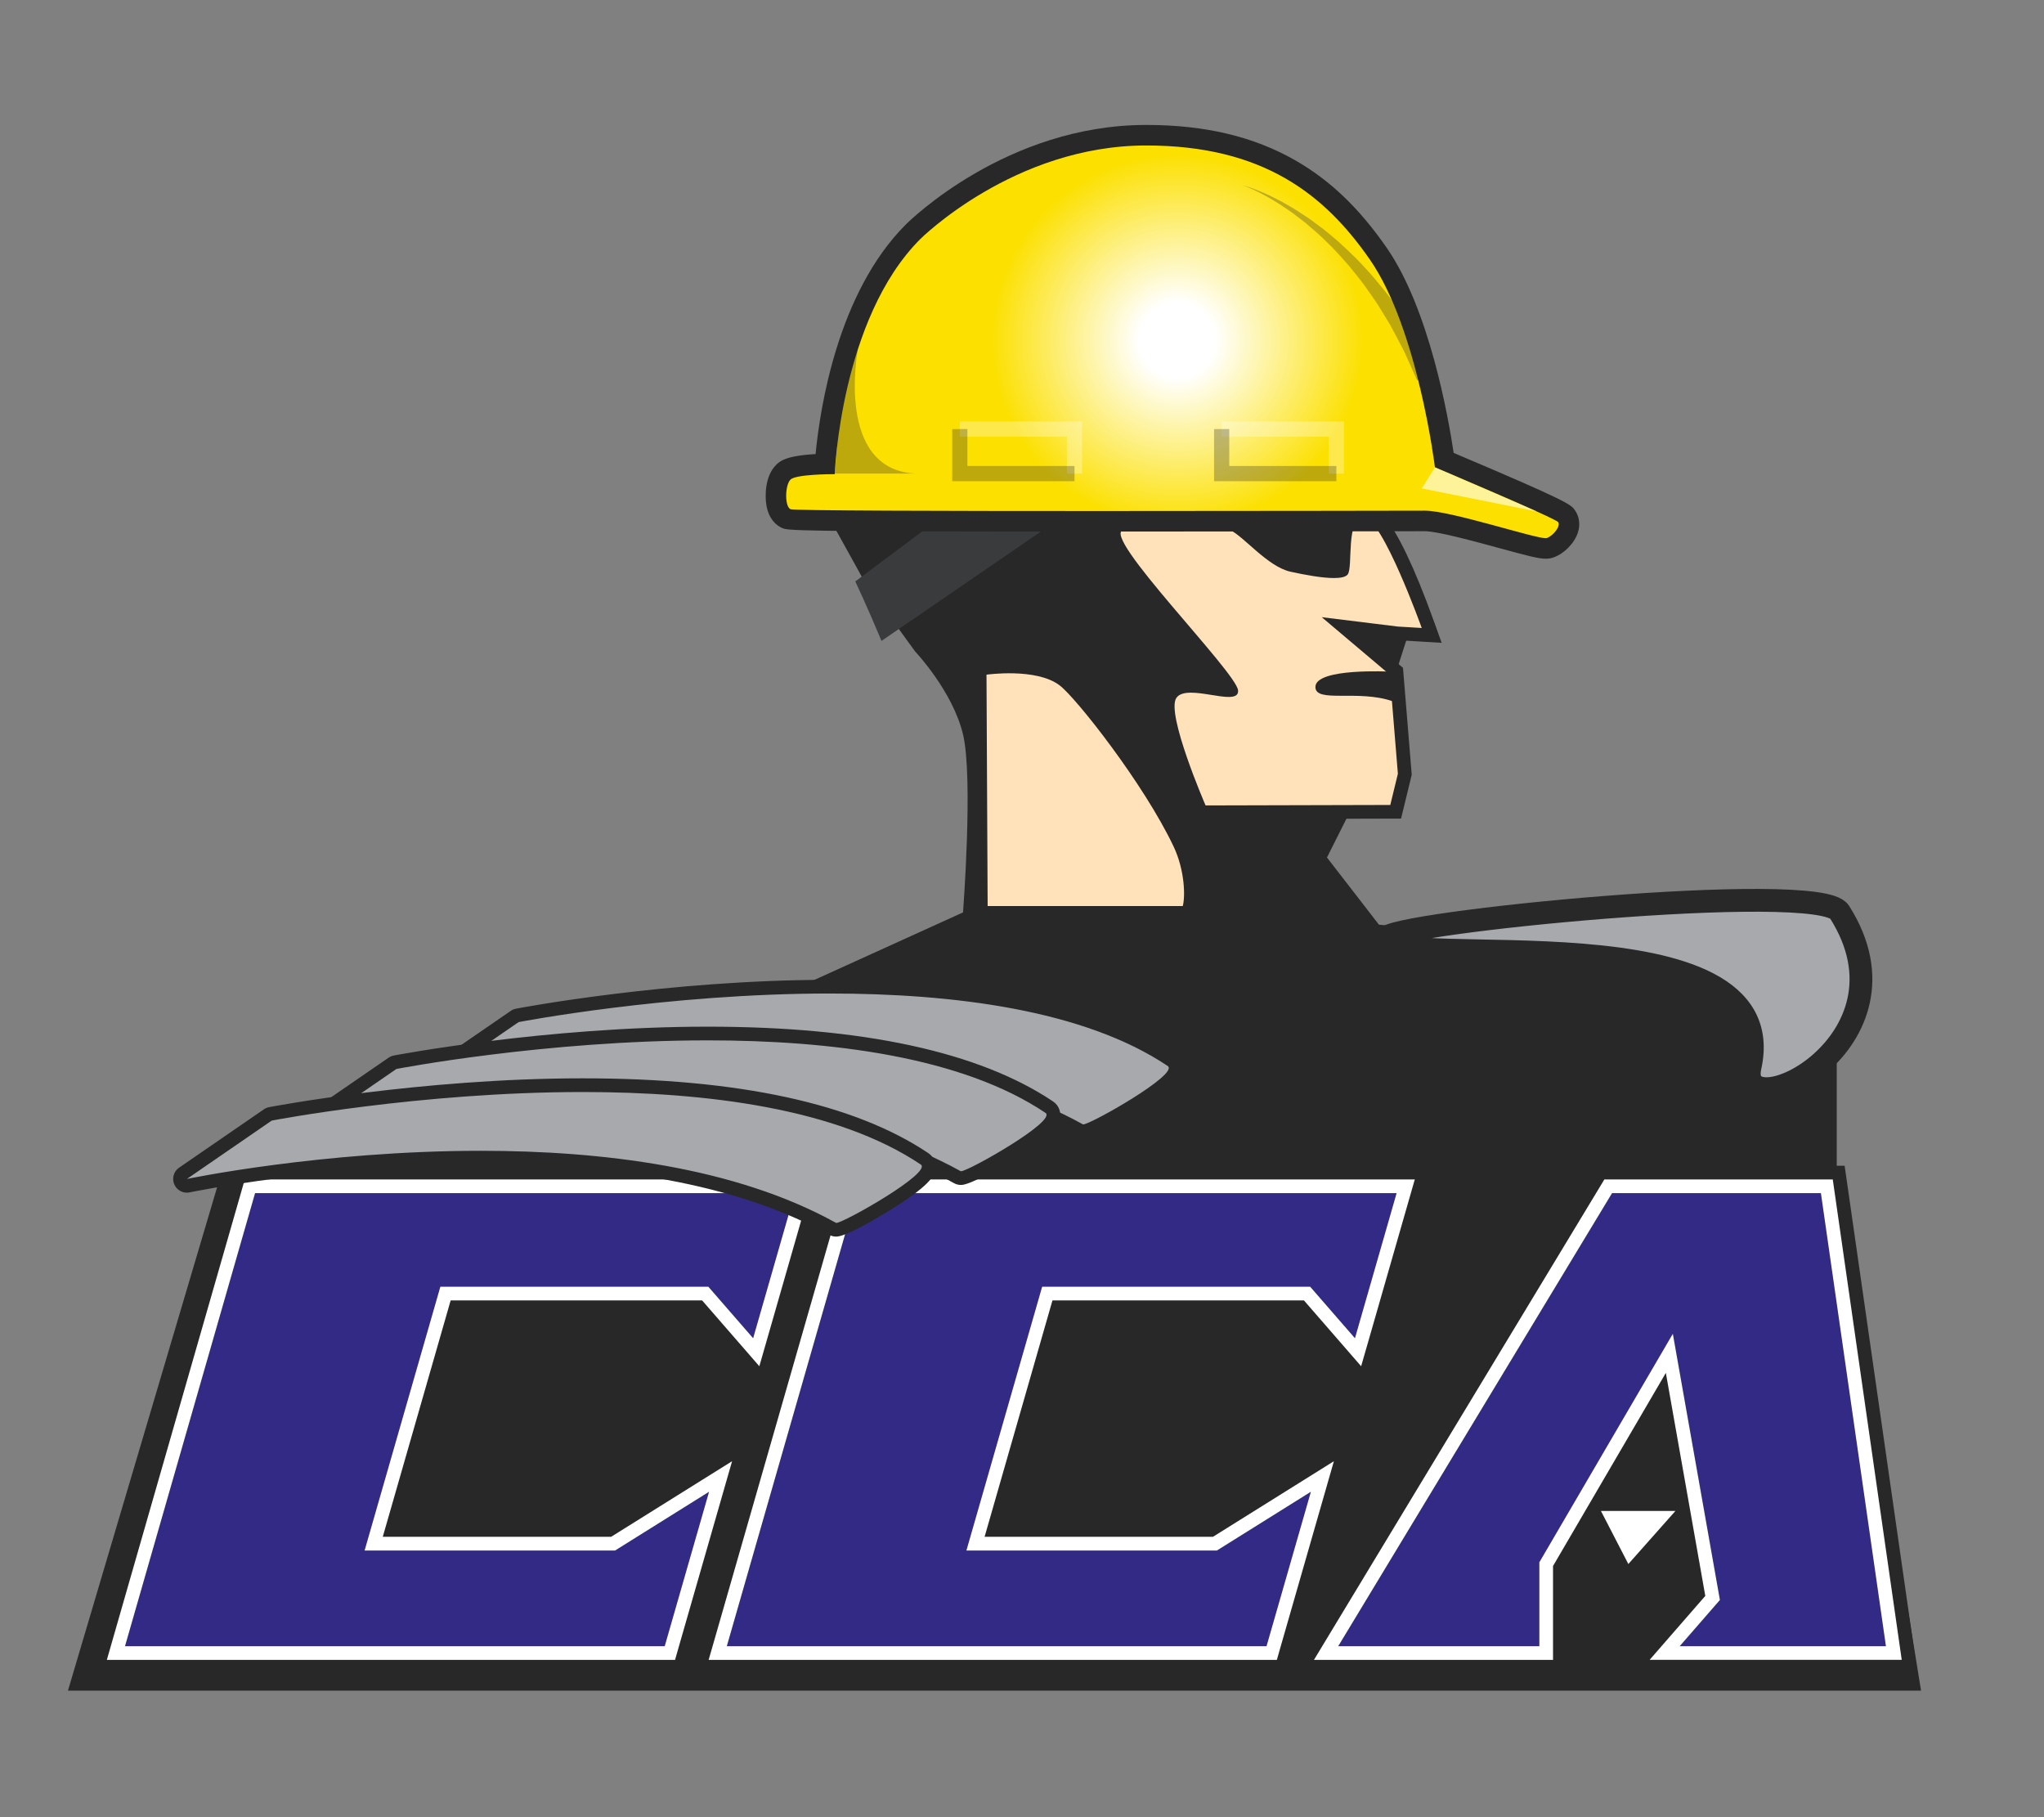
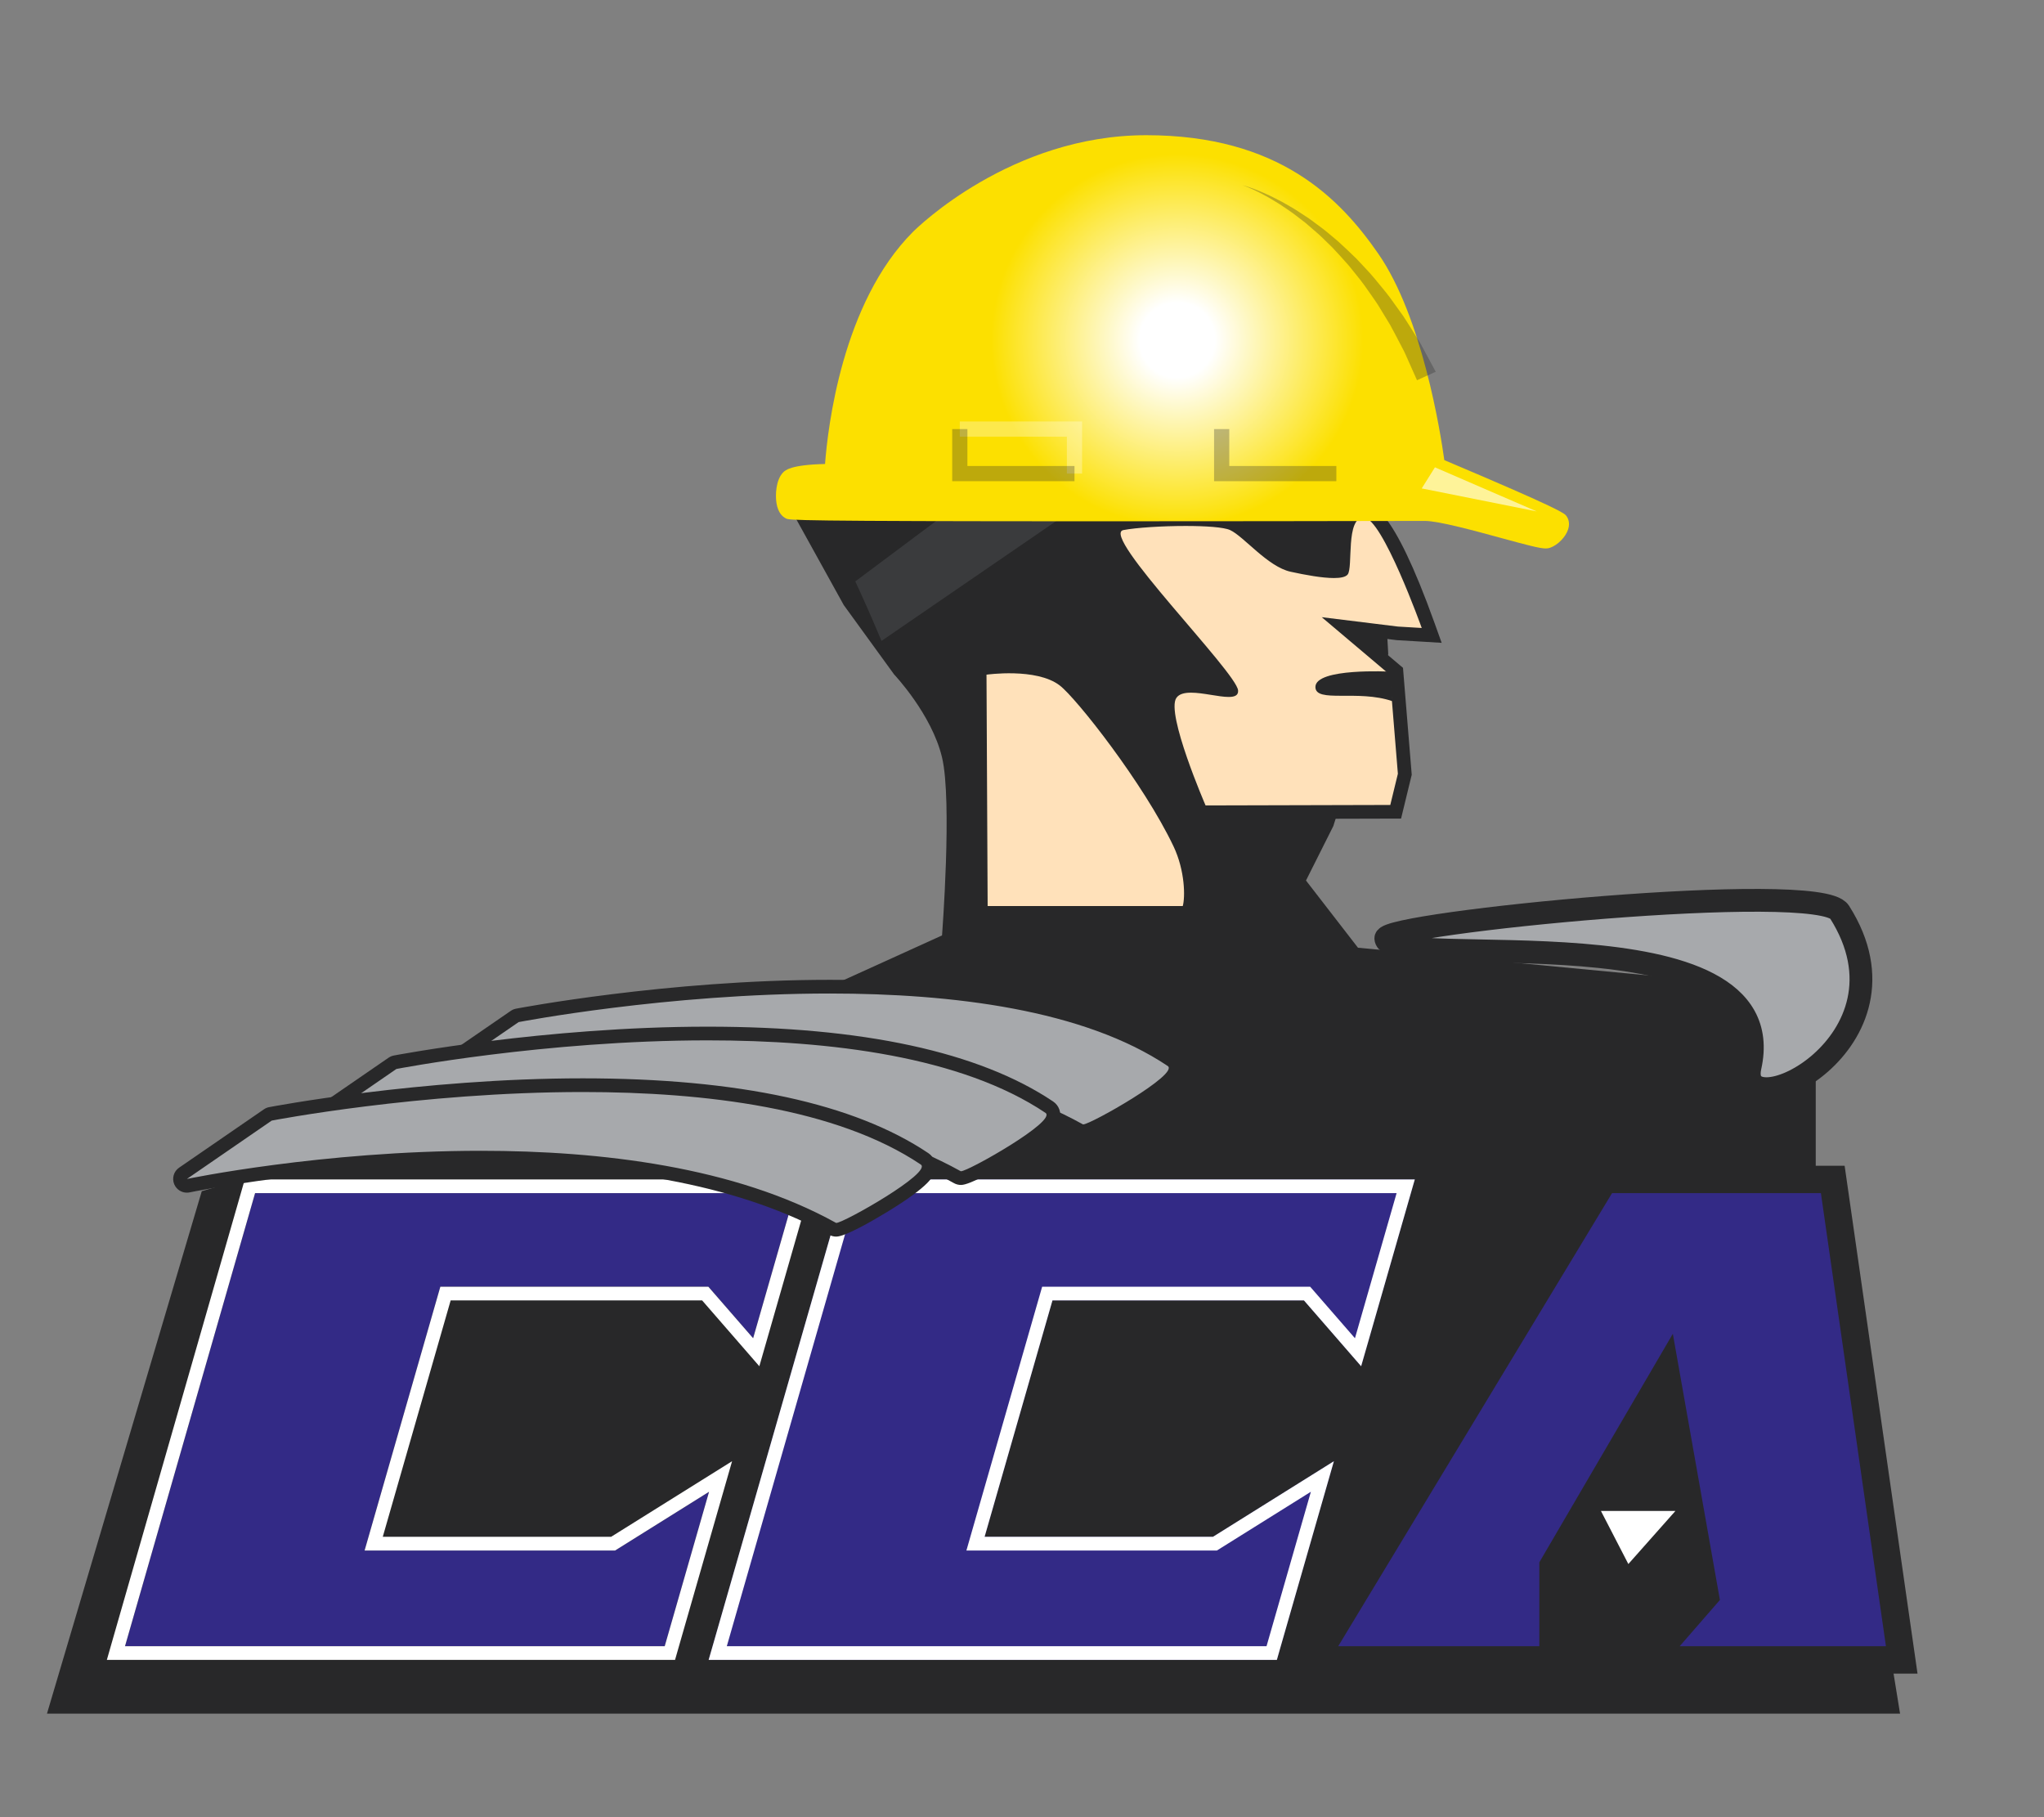
<svg xmlns="http://www.w3.org/2000/svg" width="150" height="133.333" viewBox="145.5 100.917 150 133.333" enable-background="new 145.5 100.917 150 133.333">
  <rect x="145.5" y="100.917" width="150" height="133.333" fill="#808080" stroke="none" />
  <g id="CCA">
-     <path fill="#282829" d="M246.728,137.312l0.397-4.173l1.54-1.689l-17.368-0.697l-26.046,6.17l3.707,6.699l3.696,5.092   c0,0,2.757,2.905,3.517,6.087c0.761,3.182,0,13.063,0,13.063l-17.333,7.871l-36.991,10.896l-11.36,38.333h135.989l-6.187-38.176   v-10.309l-7.043-5.18l-26.551-2.533l-3.815-4.931l2.004-3.991l4.033-12.622L246.728,137.312z" />
+     <path fill="#282829" d="M246.728,137.312l0.397-4.173l-17.368-0.697l-26.046,6.17l3.707,6.699l3.696,5.092   c0,0,2.757,2.905,3.517,6.087c0.761,3.182,0,13.063,0,13.063l-17.333,7.871l-36.991,10.896l-11.36,38.333h135.989l-6.187-38.176   v-10.309l-7.043-5.18l-26.551-2.533l-3.815-4.931l2.004-3.991l4.033-12.622L246.728,137.312z" />
    <path fill="#FFE1BA" d="M223.254,151.199c-1.717-1.298-5.359-0.779-5.359-0.779l0.084,16.978h14.318   c0.181-0.621,0.179-2.582-0.679-4.385C229.439,158.431,224.485,152.13,223.254,151.199z" />
    <g>
      <path fill="#FFE1BA" d="M233.512,160.215c-0.914-2.111-2.949-7.154-2.092-8.383c0.415-0.593,1.221-0.593,1.484-0.593    c0.5,0,1.054,0.089,1.589,0.174c0.446,0.071,0.868,0.14,1.175,0.14c0.07,0,0.123-0.003,0.161-0.009    c-0.268-0.633-2.097-2.774-3.58-4.513c-3.993-4.68-5.271-6.381-4.969-7.241c0.087-0.247,0.294-0.421,0.569-0.475    c0.954-0.18,2.872-0.309,4.663-0.309c1.238,0,2.846,0.06,3.469,0.347c0.451,0.205,0.962,0.655,1.556,1.179    c0.832,0.731,1.868,1.643,2.781,1.843c1.365,0.301,2.4,0.451,3.073,0.451c0.385,0,0.55-0.051,0.608-0.075    c0.055-0.189,0.076-0.718,0.093-1.111c0.055-1.374,0.13-3.257,1.487-3.257c0.637,0,2.097,1.096,4.728,8.44l0.256,0.718    l-2.511-0.151l-3.944-0.484l3.865,3.265l0.616,7.558l-0.669,2.752l-14.278,0.037L233.512,160.215z" />
      <path fill="#282829" d="M245.58,138.886c1.351,0,4.255,8.108,4.255,8.108l-1.751-0.104l-5.587-0.688l4.993,4.219l0.594,7.269    l-0.557,2.29l-13.555,0.035c0,0-2.931-6.764-2.141-7.893c0.199-0.288,0.595-0.381,1.072-0.381c0.88,0,2.036,0.314,2.764,0.314    c0.438,0,0.721-0.114,0.691-0.479c-0.105-1.335-10.174-11.43-8.415-11.766c0.947-0.181,2.854-0.3,4.568-0.3    c1.471,0,2.798,0.088,3.26,0.3c1.005,0.462,2.757,2.688,4.438,3.057c1.094,0.24,2.325,0.463,3.183,0.463    c0.486,0,0.854-0.072,1.004-0.255C244.816,142.573,244.229,138.886,245.58,138.886 M245.58,137.881    c-1.841,0-1.934,2.34-1.989,3.738c-0.01,0.223-0.019,0.492-0.035,0.702c-0.047,0.002-0.101,0.005-0.162,0.005    c-0.639,0-1.637-0.147-2.966-0.441c-0.785-0.172-1.769-1.036-2.558-1.73c-0.622-0.546-1.16-1.02-1.678-1.258    c-0.212-0.096-0.854-0.392-3.679-0.392c-1.818,0-3.774,0.13-4.757,0.317c-0.449,0.085-0.803,0.386-0.95,0.802    c-0.393,1.117,0.726,2.652,5.061,7.732c1,1.173,2.267,2.655,2.979,3.604c-0.09-0.015-0.183-0.031-0.273-0.045    c-0.555-0.089-1.126-0.18-1.666-0.18c-0.885,0-1.521,0.271-1.896,0.807c-0.474,0.676-0.544,1.832,0.647,5.276    c0.639,1.848,1.363,3.524,1.394,3.594l0.264,0.606l0.66-0.001l13.554-0.036l0.788-0.002l0.186-0.766l0.557-2.289l0.039-0.158    l-0.013-0.162l-0.594-7.267l-0.033-0.417l-0.319-0.27l-2.417-2.043l2.238,0.275l0.031,0.005l0.032,0.001l1.75,0.104l1.521,0.092    l-0.514-1.434C247.637,137.881,246.143,137.881,245.58,137.881L245.58,137.881z" />
    </g>
    <path fill="#282829" d="M247.53,150.198c0,0-5.498-0.293-5.498,1.126c0,1.203,3.118,0.167,5.658,1.044L247.53,150.198" />
    <path fill="#A7A9AC" stroke="#282829" stroke-width="1.672" d="M247.198,169.771c0.144,2.486,29.356-2.38,26.732,9.427   c-1.061,4.771,12.68-1.75,6.56-11.369C278.987,165.466,247.133,168.651,247.198,169.771z" />
    <g>
      <g>
        <polygon fill="#332A86" points="153.341,222.711 163.463,187.456 205.162,187.456 201.226,201.163 197.025,196.332      178.572,196.332 173.59,213.679 190.351,213.679 199.225,208.132 195.038,222.711    " />
        <path fill="#282829" d="M203.827,188.461l-3.058,10.647l-3.286-3.779h-19.668l-5.559,19.355h18.381l6.898-4.311l-3.255,11.332     h-39.607l9.546-33.244L203.827,188.461 M206.495,186.452h-2.669H164.22h-1.515l-0.417,1.454l-9.546,33.244l-0.736,2.565h2.668     h39.607h1.514l0.419-1.456l3.253-11.331l1.446-5.035l-4.442,2.777l-6.409,4.006h-15.137l4.402-15.338h17.239l2.687,3.089     l2.428,2.791l1.021-3.555l3.057-10.647L206.495,186.452L206.495,186.452z" />
        <path fill="#FFFFFF" d="M203.827,188.461l-3.058,10.647l-3.286-3.779h-19.668l-5.559,19.355h18.381l6.898-4.311l-3.255,11.332     h-39.607l9.546-33.244L203.827,188.461 M205.162,187.456h-1.335H164.22h-0.757l-0.208,0.729l-9.547,33.244l-0.367,1.282h1.333     h39.607h0.757l0.208-0.728l3.255-11.332l0.723-2.519l-2.222,1.389l-6.653,4.157H173.59l4.982-17.346h18.453l2.986,3.435     l1.213,1.396l0.511-1.777l3.057-10.646L205.162,187.456L205.162,187.456z" />
      </g>
      <g>
        <polygon fill="#332A86" points="197.505,222.711 207.627,187.456 249.326,187.456 245.391,201.163 241.19,196.332      222.736,196.332 217.755,213.679 234.514,213.679 243.388,208.132 239.203,222.711    " />
-         <path fill="#282829" d="M247.991,188.461l-3.057,10.647l-3.286-3.779h-19.67l-5.558,19.355h18.382l6.898-4.311l-3.255,11.332     h-39.608l9.546-33.244L247.991,188.461 M250.66,186.452h-2.669h-39.607h-1.514l-0.419,1.454l-9.545,33.244l-0.736,2.565h2.669     h39.607h1.515l0.417-1.456l3.254-11.331l1.447-5.035l-4.443,2.777l-6.409,4.006H219.09l4.403-15.338h17.239l2.687,3.089     l2.427,2.791l1.021-3.555l3.057-10.646L250.66,186.452L250.66,186.452z" />
        <path fill="#FFFFFF" d="M247.991,188.461l-3.057,10.647l-3.286-3.779h-19.67l-5.558,19.355h18.382l6.898-4.311l-3.255,11.332     h-39.608l9.546-33.244L247.991,188.461 M249.326,187.456h-1.335h-39.607h-0.757l-0.208,0.729l-9.546,33.244l-0.37,1.282h1.335     h39.607h0.758l0.207-0.728l3.255-11.332l0.723-2.519l-2.221,1.389l-6.653,4.157h-16.759l4.981-17.346h18.454l2.985,3.435     l1.212,1.396l0.513-1.777l3.057-10.646L249.326,187.456L249.326,187.456z" />
      </g>
      <g>
        <polygon fill="#332A86" points="266.558,222.711 270.644,218.017 267.748,201.652 259.47,215.822 259.47,222.711      241.925,222.711 263.236,187.456 279.998,187.456 285.061,222.711    " />
        <path fill="#282829" d="M279.128,188.461l4.772,33.245h-15.136l2.952-3.392l-3.454-19.532l-9.797,16.768v6.156h-14.76     l20.097-33.245H279.128 M280.869,186.452h-1.741h-15.325h-1.133l-0.588,0.97l-20.096,33.244l-1.843,3.05h3.562h14.76h2.01v-2.01     v-5.609l6.762-11.574l2.334,13.198l-2.322,2.667l-2.896,3.328h4.413H283.9h2.318l-0.329-2.295l-4.772-33.243L280.869,186.452     L280.869,186.452z" />
-         <path fill="#FFFFFF" d="M279.128,188.461l4.772,33.245h-15.136l2.952-3.392l-3.454-19.532l-9.797,16.768v6.156h-14.76     l20.097-33.245H279.128 M279.998,187.456h-0.87h-15.325h-0.567l-0.292,0.485l-20.098,33.245l-0.921,1.524h1.781h14.759h1.005     v-1.005v-5.884l8.279-14.17l2.895,16.364l-2.637,3.028l-1.449,1.664h2.207H283.9h1.16l-0.165-1.146l-4.773-33.244     L279.998,187.456L279.998,187.456z" />
      </g>
    </g>
    <g>
      <g>
        <path fill="#A7A9AC" d="M224.995,183.921c-0.086,0-0.196-0.026-0.271-0.067c-6.246-3.467-14.931-5.225-25.812-5.225     c-11.503,0-21.375,2.037-21.473,2.058c-0.033,0.007-0.068,0.011-0.103,0.011c-0.197,0-0.383-0.117-0.462-0.304     c-0.094-0.222-0.019-0.477,0.178-0.612l6.223-4.282c0.057-0.038,0.121-0.065,0.19-0.078c0.107-0.021,11.035-2.108,22.932-2.108     c11.293,0,19.729,1.818,25.074,5.404c0.261,0.174,0.364,0.476,0.27,0.788c-0.063,0.209-0.258,0.847-3.28,2.684     C228.343,182.26,225.601,183.921,224.995,183.921z" />
        <path fill="#282829" d="M206.396,173.815c8.994,0,18.626,1.181,24.796,5.317c0.877,0.588-5.658,4.286-6.196,4.286     c-0.013,0-0.021-0.002-0.027-0.004c-7.411-4.115-17.25-5.288-26.057-5.289c-11.695,0-21.576,2.068-21.576,2.068l6.224-4.281     C183.559,175.913,194.41,173.815,206.396,173.815 M206.396,172.81v1.006V172.81c-11.945,0-22.92,2.096-23.03,2.118     c-0.136,0.026-0.264,0.08-0.378,0.157l-6.223,4.281c-0.395,0.272-0.543,0.784-0.354,1.225c0.161,0.374,0.528,0.609,0.924,0.609     c0.068,0,0.138-0.008,0.205-0.022c0.099-0.02,9.923-2.046,21.368-2.046c10.799,0,19.401,1.737,25.572,5.161     c0.153,0.086,0.331,0.131,0.514,0.131c0.657,0,2.614-1.132,3.726-1.805c3.187-1.938,3.399-2.634,3.501-2.97     c0.156-0.522-0.027-1.053-0.472-1.351C226.321,174.656,217.791,172.81,206.396,172.81L206.396,172.81z" />
      </g>
      <g>
        <path fill="#A7A9AC" d="M216.023,187.359c-0.087,0-0.198-0.028-0.272-0.069c-6.244-3.465-14.927-5.223-25.806-5.223     c-11.512,0-21.38,2.039-21.479,2.059c-0.033,0.007-0.068,0.012-0.103,0.012c-0.197,0-0.383-0.118-0.462-0.306     c-0.094-0.22-0.021-0.476,0.178-0.611l6.224-4.282c0.058-0.04,0.121-0.065,0.189-0.081c0.108-0.019,11.038-2.106,22.933-2.106     c11.292,0,19.729,1.819,25.073,5.402c0.263,0.174,0.365,0.477,0.27,0.789C222.385,184.201,216.735,187.359,216.023,187.359z" />
        <path fill="#282829" d="M197.428,177.252c8.993,0,18.625,1.183,24.793,5.318c0.877,0.591-5.655,4.285-6.197,4.285     c-0.012,0-0.021-0.002-0.026-0.005c-7.41-4.112-17.245-5.285-26.052-5.285c-11.696,0-21.58,2.069-21.58,2.069l6.224-4.283     C174.589,179.352,185.441,177.254,197.428,177.252 M197.43,176.248v1.004V176.248h-0.002c-11.943,0-22.921,2.097-23.03,2.117     c-0.136,0.026-0.265,0.081-0.379,0.158l-6.224,4.282c-0.395,0.271-0.543,0.783-0.354,1.224c0.161,0.375,0.528,0.61,0.924,0.61     c0.069,0,0.137-0.009,0.206-0.022c0.098-0.02,9.927-2.048,21.373-2.048c10.797,0,19.396,1.738,25.566,5.161     c0.152,0.085,0.331,0.132,0.514,0.132c0.658,0,2.617-1.131,3.726-1.806c3.187-1.935,3.398-2.631,3.5-2.967     c0.16-0.522-0.024-1.054-0.468-1.353C217.351,178.096,208.821,176.248,197.43,176.248L197.43,176.248z" />
      </g>
      <g>
        <path fill="#A7A9AC" d="M206.871,191.15c-0.085,0-0.195-0.026-0.27-0.068c-6.247-3.468-14.933-5.226-25.812-5.226     c-11.508,0-21.374,2.037-21.472,2.059c-0.035,0.007-0.07,0.011-0.103,0.011c-0.197,0-0.383-0.117-0.462-0.305     c-0.094-0.221-0.02-0.477,0.178-0.611l6.224-4.283c0.056-0.039,0.12-0.067,0.189-0.08c0.108-0.021,11.034-2.105,22.927-2.105     c11.295,0,19.731,1.818,25.077,5.402c0.262,0.176,0.365,0.477,0.269,0.789C213.234,187.991,207.584,191.15,206.871,191.15z" />
        <path fill="#282829" d="M188.271,181.043c8.994,0,18.629,1.182,24.797,5.317c0.88,0.59-5.658,4.287-6.196,4.287     c-0.01,0-0.02-0.001-0.025-0.006c-7.415-4.113-17.25-5.286-26.057-5.286c-11.694,0-21.575,2.067-21.575,2.067l6.224-4.282     C165.438,183.141,176.287,181.043,188.271,181.043 M188.272,180.038v1.005V180.038c-11.943,0-22.917,2.094-23.027,2.115     c-0.136,0.025-0.264,0.081-0.378,0.159l-6.225,4.283c-0.394,0.271-0.541,0.782-0.353,1.222c0.161,0.376,0.528,0.61,0.924,0.61     c0.067,0,0.137-0.007,0.205-0.021c0.099-0.021,9.924-2.047,21.369-2.047c10.795,0,19.397,1.736,25.57,5.162     c0.154,0.085,0.331,0.131,0.512,0.131c0.657,0,2.616-1.13,3.726-1.805c3.187-1.938,3.398-2.635,3.502-2.969     c0.157-0.522-0.026-1.055-0.472-1.352C208.197,181.884,199.667,180.038,188.272,180.038L188.272,180.038z" />
      </g>
    </g>
    <polygon fill="#FFFFFF" points="262.986,211.782 268.451,211.782 264.997,215.676  " />
    <path fill="#3A3B3D" d="M210.19,147.942l14.422-9.891l-9.062,0.084l-7.285,5.443C208.265,143.579,209.102,145.338,210.19,147.942z" />
    <g>
      <radialGradient id="SVGID_1_" cx="123.894" cy="669.367" r="13.658" gradientTransform="matrix(1 0 0 1 108 -543.5)" gradientUnits="userSpaceOnUse">
        <stop offset="0.201" style="stop-color:#FFFFFF" />
        <stop offset="1" style="stop-color:#FCE000" />
      </radialGradient>
      <path fill="url(#SVGID_1_)" d="M258.933,141.16c-0.439,0-1.408-0.259-3.229-0.756c-1.95-0.533-4.621-1.264-5.634-1.264    l-2.161,0.003c-4.026,0.009-12.911,0.023-21.682,0.023c-22.61,0-22.789-0.085-23.04-0.204c-0.254-0.122-0.582-0.411-0.7-1.104    c-0.102-0.592-0.059-1.736,0.492-2.287c0.157-0.155,0.55-0.55,3.067-0.61c0.199-2.648,1.249-11.829,6.458-17.037    c0.29-0.289,7.201-7.087,17.112-7.087c9.754,0,14.227,4.648,17.032,8.698c3.224,4.648,4.562,13.106,4.844,15.142    c8.645,3.655,8.823,3.907,8.968,4.11c0.11,0.155,0.273,0.489,0.12,0.967c-0.179,0.564-0.762,1.158-1.324,1.353    C259.158,141.143,259.052,141.16,258.933,141.16z" />
-       <path fill="#282829" d="M229.617,111.591c8.583,0,13.105,3.601,16.413,8.374c3.537,5.106,4.772,15.24,4.772,15.24    s8.838,3.731,9.043,4.021c0.204,0.287-0.355,1.004-0.838,1.172c-0.016,0.006-0.043,0.009-0.077,0.009    c-0.878,0-6.985-2.02-8.861-2.02c-0.973,0-12.503,0.026-23.843,0.026c-11.341,0-22.494-0.026-22.715-0.132    c-0.439-0.209-0.407-1.769,0-2.176c0.389-0.389,2.973-0.398,3.226-0.398c0.013,0,0.02,0,0.02,0s0.419-11.39,6.279-17.25    C213.038,118.458,219.904,111.591,229.617,111.591 M229.617,110.084c-10.221,0-17.347,7.009-17.646,7.308    c-5.004,5.003-6.295,13.482-6.619,16.843c-2.225,0.123-2.642,0.539-2.906,0.805c-0.817,0.815-0.817,2.285-0.703,2.948    c0.174,1.009,0.704,1.457,1.119,1.654c0.448,0.213,0.583,0.277,23.364,0.277c8.771,0,17.819-0.015,21.683-0.022    c1.179-0.001,1.939-0.003,2.16-0.003c0.911,0,3.635,0.743,5.437,1.235c2.124,0.58,2.91,0.783,3.424,0.783    c0.206,0,0.395-0.031,0.573-0.094c0.787-0.273,1.542-1.046,1.794-1.834c0.186-0.577,0.104-1.173-0.222-1.634    c-0.292-0.412-0.442-0.625-8.897-4.202c-0.393-2.64-1.788-10.539-4.909-15.043c-2.024-2.92-4.158-4.962-6.72-6.427    C237.497,110.933,233.92,110.084,229.617,110.084L229.617,110.084z" />
    </g>
    <g>
      <path opacity="0.3" fill="#282829" d="M236.673,114.501c0,0,0.303,0.077,0.817,0.264    c0.254,0.103,0.566,0.217,0.913,0.381c0.352,0.148,0.73,0.353,1.15,0.566c0.407,0.239,0.864,0.474,1.309,0.779    c0.228,0.147,0.46,0.301,0.698,0.456c0.229,0.169,0.462,0.341,0.7,0.517c0.487,0.338,0.934,0.755,1.419,1.147    c0.46,0.417,0.92,0.853,1.372,1.294c0.427,0.467,0.878,0.916,1.277,1.394c0.393,0.484,0.798,0.95,1.154,1.424    c0.348,0.484,0.684,0.952,1.003,1.394c0.304,0.454,0.566,0.898,0.823,1.3c0.255,0.405,0.487,0.775,0.661,1.121    c0.184,0.341,0.344,0.638,0.477,0.884c0.264,0.491,0.415,0.771,0.415,0.771l-1.373,0.622c0,0-0.124-0.279-0.342-0.767    c-0.108-0.246-0.24-0.543-0.393-0.884c-0.143-0.347-0.339-0.719-0.555-1.123s-0.438-0.854-0.696-1.312    c-0.274-0.448-0.564-0.923-0.863-1.415c-0.312-0.484-0.665-0.96-1.011-1.459c-0.352-0.491-0.754-0.956-1.135-1.441    c-0.405-0.463-0.82-0.919-1.237-1.359c-0.442-0.415-0.85-0.858-1.299-1.223c-0.22-0.189-0.436-0.375-0.646-0.557    c-0.221-0.17-0.438-0.336-0.648-0.499c-0.417-0.333-0.847-0.597-1.229-0.862c-0.397-0.241-0.759-0.472-1.096-0.646    c-0.329-0.188-0.63-0.325-0.874-0.445C236.969,114.601,236.673,114.501,236.673,114.501z" />
    </g>
-     <path opacity="0.3" fill="#282829" d="M208.454,126.56c0,0-1.697,8.812,4.227,9.106h-5.924   l0.545-6.124L208.454,126.56z" />
    <polyline fill="none" stroke="#FFFFFF" stroke-width="1.115" stroke-miterlimit="10" stroke-opacity="0.3" points="   215.936,132.399 224.352,132.399 224.352,135.666  " />
    <polyline fill="none" stroke="#282829" stroke-width="1.115" stroke-miterlimit="10" stroke-opacity="0.3" points="   224.352,135.666 215.936,135.666 215.936,132.399  " />
-     <polyline fill="none" stroke="#FFFFFF" stroke-width="1.115" stroke-miterlimit="10" stroke-opacity="0.3" points="   235.153,132.399 243.569,132.399 243.569,135.666  " />
    <polyline fill="none" stroke="#282829" stroke-width="1.115" stroke-miterlimit="10" stroke-opacity="0.3" points="   243.569,135.666 235.153,135.666 235.153,132.399  " />
    <polygon opacity="0.6" fill="#FFFFFF" points="249.834,136.755 250.804,135.205 258.272,138.441  " />
  </g>
</svg>